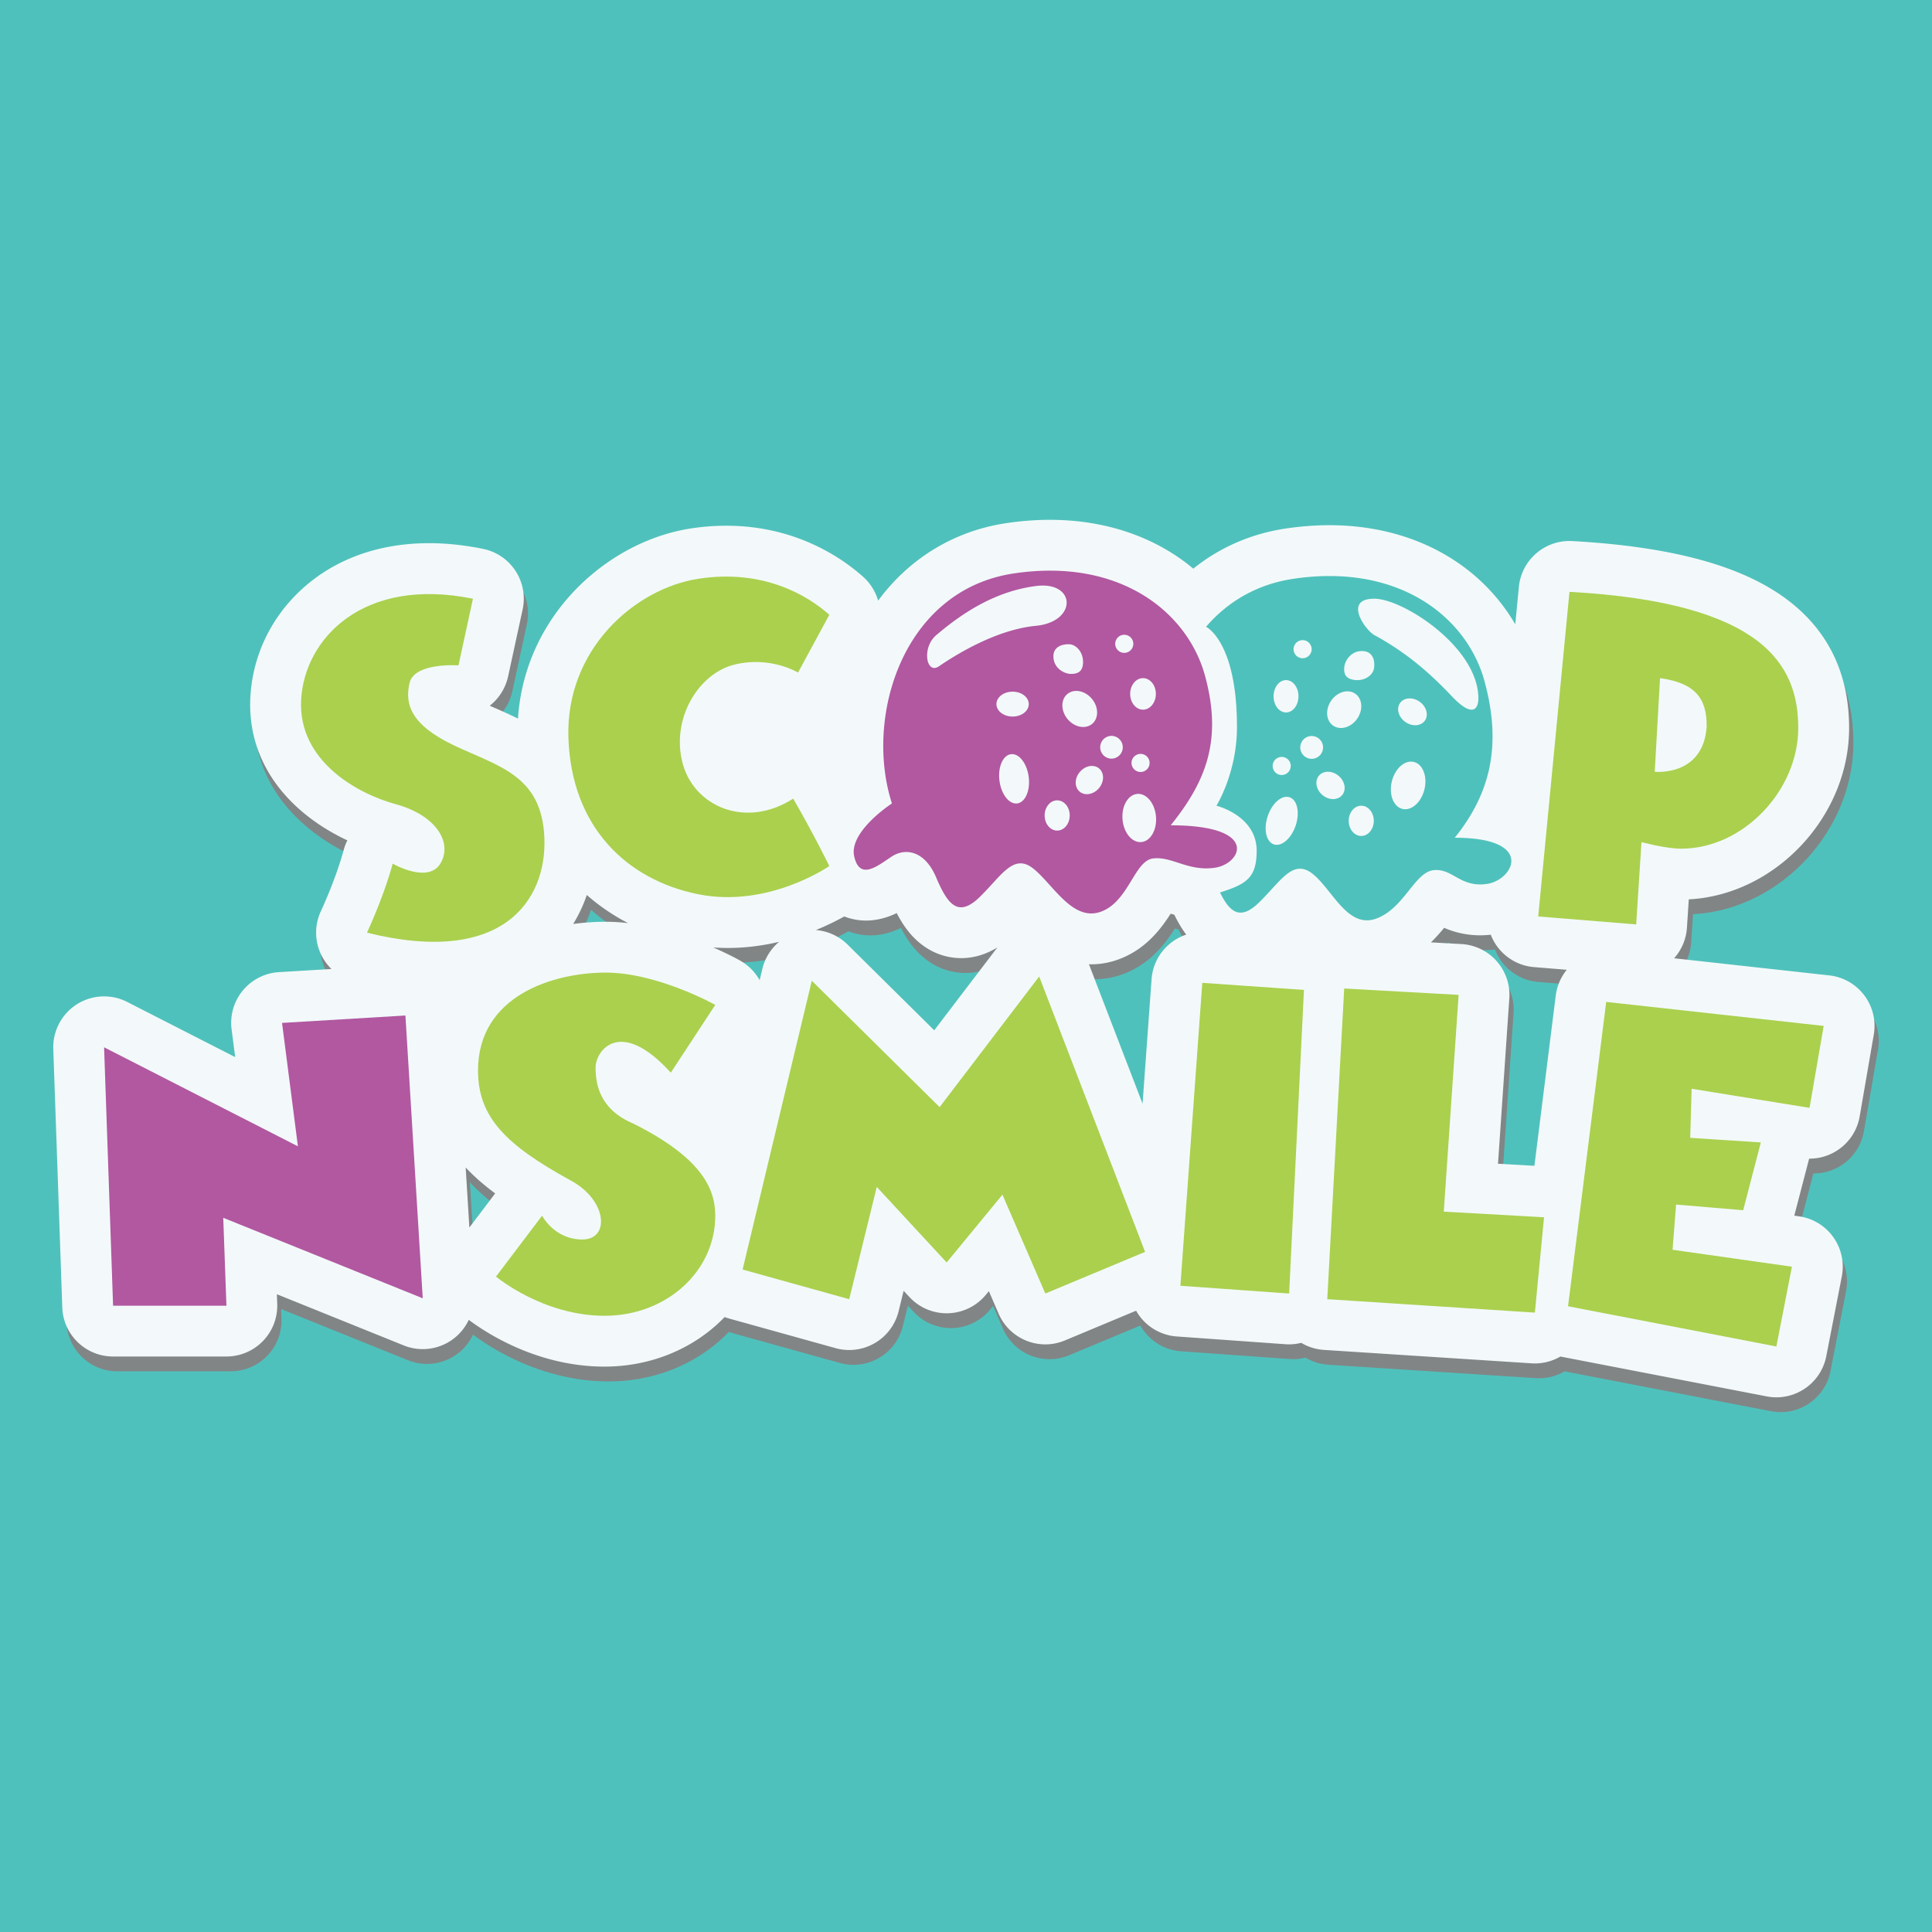
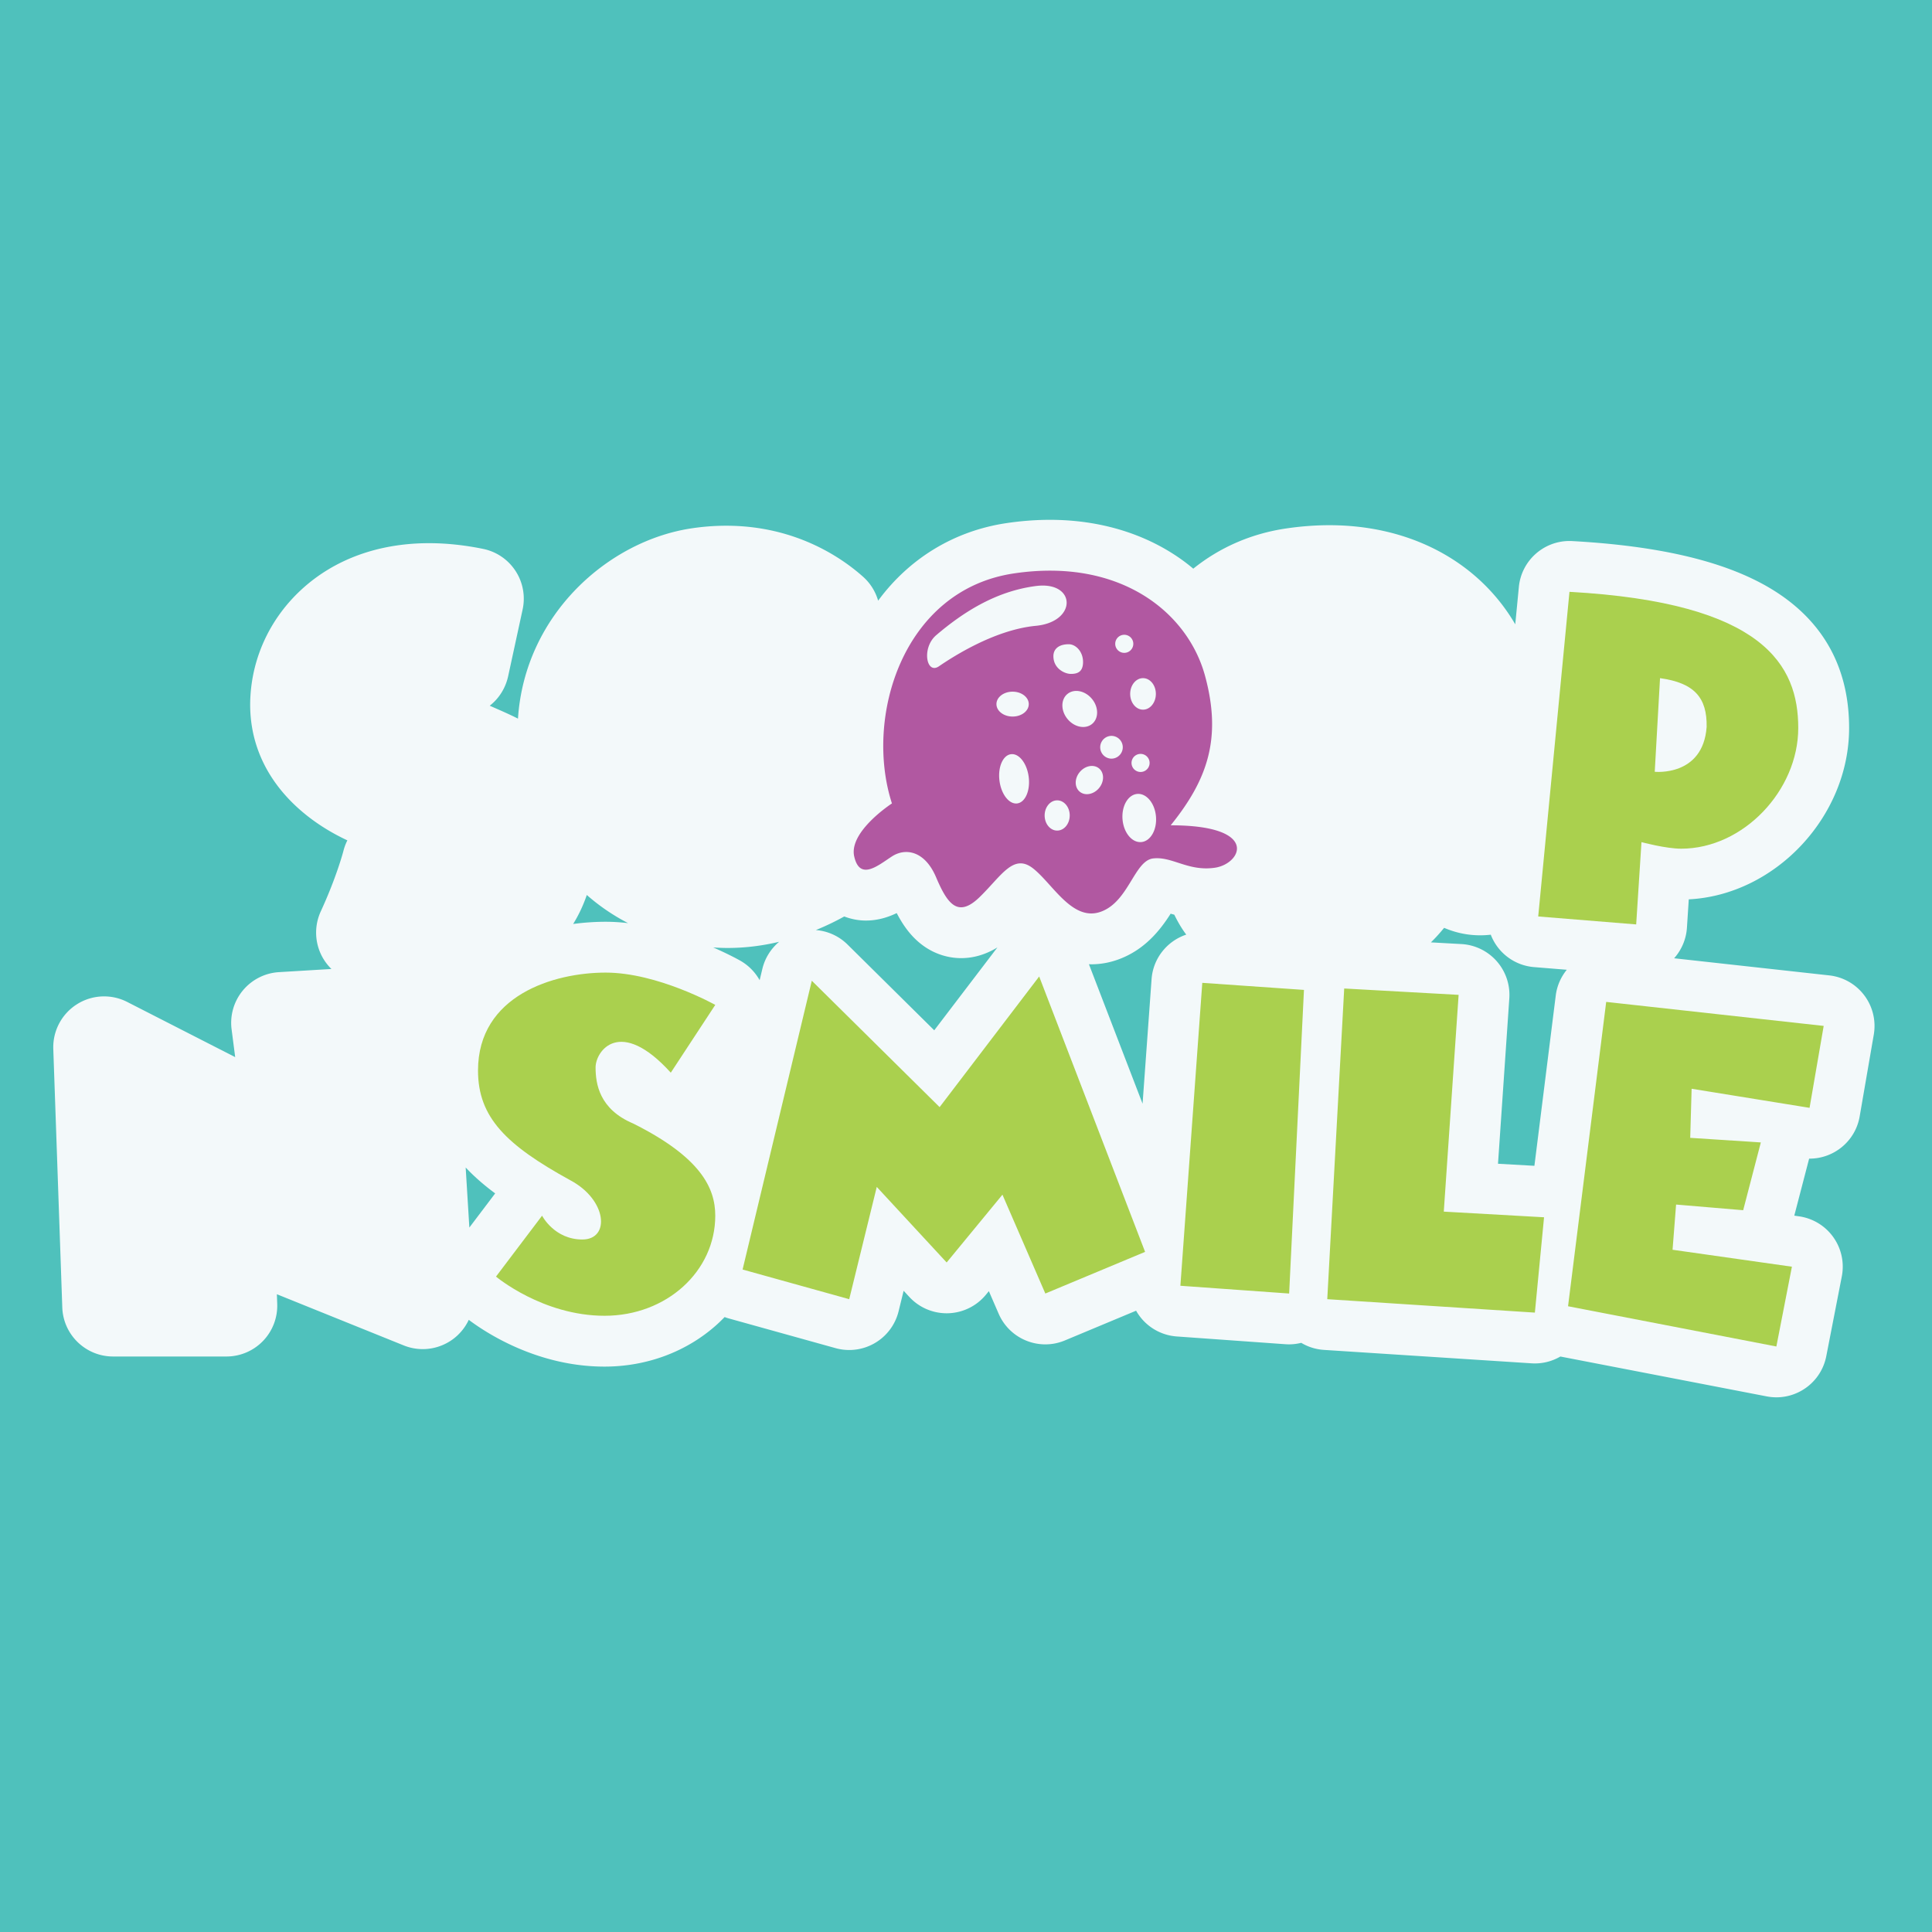
<svg xmlns="http://www.w3.org/2000/svg" id="Layer_1" x="0" y="0" version="1.1" viewBox="0 0 960 960" xml:space="preserve">
  <style>.st0{fill:#4fc1bc}.st3{fill:#aad04e}.st4{fill:#b158a1}</style>
  <g id="Layer_1_2_">
    <g id="Layer_1_00000145023644037180481280000015214787922323122354_">
      <path id="XMLID_00000150784107484973470690000005260655635678943616_" d="M0 0h960v960H0z" class="st0" />
    </g>
  </g>
-   <path fill="#818586" d="M928.47 501.95a25.236 25.236 0 00-17.41-9.92l-77.09-8.51c3.74-4.19 6-9.53 6.37-15.2l.91-14.08c42.86-2.16 79.67-41.02 79.67-85.14 0-26.86-10.28-48.26-30.55-63.61-22.38-16.95-57.38-26.52-107-29.27-.47-.03-.95-.04-1.42-.04-12.92 0-23.87 9.83-25.13 22.84l-1.79 18.56c-6.42-11.03-15.16-20.83-25.71-28.61-18.31-13.51-41.35-20.64-66.63-20.64-7.03 0-14.31.55-21.64 1.64-17.23 2.56-32.86 9.39-46.01 19.96a94.716 94.716 0 00-4.58-3.63c-18.31-13.51-41.35-20.64-66.63-20.64-7.03 0-14.31.55-21.64 1.64-25.84 3.85-48.19 17.42-63.74 38.53a25.268 25.268 0 00-7.42-11.83c-10.63-9.49-33.6-25.41-68.09-25.41-5.69 0-11.51.44-17.32 1.32-41.25 6.23-82.73 42.75-86.13 94.53-4.18-2.1-8.34-3.92-12.3-5.65-.58-.25-1.16-.51-1.74-.76 4.53-3.54 7.86-8.66 9.17-14.72l7.18-33.11c1.43-6.6.16-13.5-3.53-19.15a25.25 25.25 0 00-16.1-10.95c-9.2-1.88-18.23-2.84-26.84-2.84-25.27 0-47.29 8.06-63.7 23.3-15.12 14.06-24.04 32.95-25.11 53.22-1.12 21.25 7.24 40.46 24.18 55.54 7.9 7.03 16.41 12.06 24.02 15.61-.86 1.69-1.53 3.5-2 5.38-.18.69-3.47 13.07-11.22 29.91a25.276 25.276 0 00.18 21.5c1.29 2.69 3.04 5.08 5.12 7.12l-26.07 1.57c-6.99.42-13.48 3.72-17.95 9.11a25.235 25.235 0 00-5.59 19.33l1.78 13.79-53.64-27.41a25.235 25.235 0 00-11.49-2.77c-4.73 0-9.44 1.32-13.56 3.95a25.28 25.28 0 00-11.69 22.19l4.47 128.42c.47 13.6 11.64 24.38 25.25 24.38h56.31c6.86 0 13.42-2.79 18.18-7.72 4.76-4.94 7.31-11.6 7.06-18.45l-.17-4.77 63.02 25.43c3.05 1.23 6.26 1.84 9.45 1.84 5.22 0 10.4-1.62 14.77-4.76 3.55-2.56 6.31-5.95 8.11-9.79 8.46 6.37 34.01 23.24 67.46 23.24 21.15 0 41.05-7.48 56.02-21.06 1.27-1.15 2.47-2.35 3.65-3.56.7.27 1.42.51 2.16.71l52.98 14.74c2.22.62 4.5.92 6.77.92a25.27 25.27 0 0024.54-19.25l2.5-10.18 2.84 3.07a25.245 25.245 0 0018.54 8.11c.24 0 .49 0 .73-.01 7.29-.21 14.14-3.57 18.77-9.2l1.47-1.79 4.87 11.23c4.13 9.51 13.42 15.22 23.19 15.22 3.25 0 6.54-.63 9.73-1.96l35.37-14.77c.82 1.46 1.8 2.85 2.91 4.14a25.264 25.264 0 0017.3 8.66l54.03 3.86c.6.04 1.2.06 1.8.06 2.04 0 4.06-.27 6.02-.75 3.33 1.99 7.16 3.24 11.3 3.51l103.16 6.67c.55.04 1.1.05 1.65.05 4.58 0 8.9-1.25 12.65-3.43l102.54 19.81c1.62.31 3.23.46 4.82.46 11.85 0 22.42-8.38 24.77-20.44l7.72-39.65c1.32-6.8-.2-13.84-4.22-19.48a25.258 25.258 0 00-17.03-10.36l-2.37-.34 7.38-28.33h.24c12.08 0 22.75-8.69 24.87-20.97l7.02-40.7c1.17-6.84-.53-13.89-4.72-19.46zM235.32 617.33l-1.83-29.84c4.43 4.73 9.4 8.98 14.66 12.87l-12.83 16.97zm67.71-151.94c-4.16 0-9.74.24-16.12 1.1 2.78-4.49 5.04-9.31 6.78-14.41 6.18 5.44 13.05 10.12 20.51 13.99-3.69-.43-7.43-.68-11.17-.68zm77.89 23.41l-1.35 5.62a25.346 25.346 0 00-9.73-9.76c-1.26-.71-6.15-3.37-13.34-6.51 2.39.17 4.78.26 7.19.26 9.19 0 17.8-1.22 25.56-3.06-4.08 3.42-7.05 8.1-8.33 13.45zm85.4 30.52l-43.07-42.6a25.209 25.209 0 00-15.76-7.21c5.76-2.34 10.54-4.76 14.11-6.75 3.64 1.4 7.35 2.03 10.74 2.03 5.87 0 10.99-1.62 15.33-3.71 1.46 2.8 3.15 5.62 5.13 8.23 9.35 12.31 20.85 14.15 26.87 14.15 6.23 0 12.26-1.79 18.03-5.32l-31.38 41.18zm108-25.4l-4.47 61.88-26.66-69.32c.39.01.78.04 1.18.04 4.32 0 8.63-.73 12.81-2.18 13.83-4.79 21.66-15.19 26.62-22.97.58.17 1.19.34 1.82.51.01.02.02.03.02.05 1.89 3.86 3.82 7.07 5.91 9.84-9.4 3.15-16.47 11.66-17.23 22.15zm200.83 8.15l-10.6 84.58-18.09-1.02 5.62-82.21c.46-6.74-1.8-13.38-6.27-18.45a25.299 25.299 0 00-17.53-8.5l-15.16-.84c2.53-2.46 4.7-4.94 6.57-7.22 4.56 1.94 10.55 3.71 17.91 3.71 1.73 0 3.5-.1 5.27-.3a25.226 25.226 0 0021.53 16.1l16.24 1.32c-2.9 3.57-4.88 7.95-5.49 12.83z" />
  <path fill="#f3f9fa" d="M926.36 494.59a25.236 25.236 0 00-17.41-9.92l-77.09-8.51c3.74-4.19 6-9.53 6.37-15.2l.91-14.08c42.86-2.16 79.67-41.02 79.67-85.14 0-26.86-10.28-48.26-30.55-63.61-22.38-16.95-57.38-26.52-107-29.27-.47-.03-.95-.04-1.42-.04-12.92 0-23.87 9.83-25.13 22.84l-1.79 18.56c-6.42-11.03-15.16-20.83-25.71-28.61-18.31-13.51-41.35-20.64-66.63-20.64-7.03 0-14.31.55-21.64 1.64-17.23 2.56-32.86 9.39-46.01 19.96a94.716 94.716 0 00-4.58-3.63c-18.31-13.51-41.35-20.64-66.63-20.64-7.03 0-14.31.55-21.64 1.64-25.84 3.85-48.19 17.42-63.74 38.53a25.268 25.268 0 00-7.42-11.83c-10.63-9.49-33.6-25.41-68.09-25.41-5.69 0-11.51.44-17.32 1.32-41.25 6.23-82.73 42.75-86.13 94.53-4.18-2.1-8.34-3.92-12.3-5.65-.58-.25-1.16-.51-1.74-.76 4.53-3.54 7.86-8.66 9.17-14.72l7.18-33.11c1.43-6.6.16-13.5-3.53-19.15a25.25 25.25 0 00-16.1-10.95c-9.2-1.88-18.23-2.84-26.84-2.84-25.27 0-47.29 8.06-63.7 23.3-15.12 14.06-24.04 32.95-25.11 53.22-1.12 21.25 7.24 40.46 24.18 55.54 7.9 7.03 16.41 12.06 24.02 15.61-.86 1.69-1.53 3.5-2 5.38-.18.69-3.47 13.07-11.22 29.91a25.276 25.276 0 00.18 21.5c1.29 2.69 3.04 5.08 5.12 7.12l-26.07 1.57c-6.99.42-13.48 3.72-17.95 9.11a25.235 25.235 0 00-5.59 19.33l1.78 13.79-53.64-27.41a25.235 25.235 0 00-11.49-2.77c-4.73 0-9.44 1.32-13.56 3.95a25.28 25.28 0 00-11.69 22.19l4.47 128.42c.47 13.6 11.64 24.38 25.25 24.38h56.31c6.86 0 13.42-2.79 18.18-7.72 4.76-4.94 7.31-11.6 7.06-18.45l-.17-4.77 63.02 25.43c3.05 1.23 6.26 1.84 9.45 1.84 5.22 0 10.4-1.62 14.77-4.76 3.55-2.56 6.31-5.95 8.11-9.79 8.46 6.37 34.01 23.24 67.46 23.24 21.15 0 41.05-7.48 56.02-21.06 1.27-1.15 2.47-2.35 3.65-3.56.7.27 1.42.51 2.16.71l52.98 14.74c2.22.62 4.5.92 6.77.92a25.27 25.27 0 0024.54-19.25l2.5-10.18 2.84 3.07a25.245 25.245 0 0018.54 8.11c.24 0 .49 0 .73-.01 7.29-.21 14.14-3.57 18.77-9.2l1.47-1.79 4.87 11.23c4.13 9.51 13.42 15.22 23.19 15.22 3.25 0 6.54-.63 9.73-1.96l35.37-14.77c.82 1.46 1.8 2.85 2.91 4.14a25.264 25.264 0 0017.3 8.66l54.03 3.86c.6.04 1.2.06 1.8.06 2.04 0 4.06-.27 6.02-.75 3.33 1.99 7.16 3.24 11.3 3.51l103.16 6.67c.55.04 1.1.05 1.65.05 4.58 0 8.9-1.25 12.65-3.43l102.54 19.81c1.62.31 3.23.46 4.82.46 11.85 0 22.42-8.38 24.77-20.44l7.72-39.65c1.32-6.8-.2-13.84-4.22-19.48a25.258 25.258 0 00-17.03-10.36l-2.37-.34 7.38-28.33h.24c12.08 0 22.75-8.69 24.87-20.97l7.02-40.7c1.17-6.85-.53-13.9-4.72-19.46zM233.22 609.96l-1.83-29.84c4.43 4.73 9.4 8.98 14.66 12.87l-12.83 16.97zm67.7-151.94c-4.16 0-9.74.24-16.12 1.1 2.78-4.49 5.04-9.31 6.78-14.41 6.18 5.44 13.05 10.12 20.51 13.99-3.69-.43-7.43-.68-11.17-.68zm77.89 23.41l-1.35 5.62a25.346 25.346 0 00-9.73-9.76c-1.26-.71-6.15-3.37-13.34-6.51 2.39.17 4.78.26 7.19.26 9.19 0 17.8-1.22 25.56-3.06-4.07 3.42-7.05 8.1-8.33 13.45zm85.41 30.52l-43.07-42.6a25.209 25.209 0 00-15.76-7.21c5.76-2.34 10.54-4.76 14.11-6.75 3.64 1.4 7.35 2.03 10.74 2.03 5.87 0 10.99-1.62 15.33-3.71 1.46 2.8 3.15 5.62 5.13 8.23 9.35 12.31 20.85 14.15 26.87 14.15 6.23 0 12.26-1.79 18.03-5.32l-31.38 41.18zm107.99-25.4l-4.47 61.88-26.66-69.32c.39.01.78.04 1.18.04 4.32 0 8.63-.73 12.81-2.18 13.83-4.79 21.66-15.19 26.62-22.97.58.17 1.19.34 1.82.51.01.02.02.03.02.05 1.89 3.86 3.82 7.07 5.91 9.84-9.4 3.15-16.47 11.66-17.23 22.15zm200.83 8.15l-10.6 84.58-18.09-1.02 5.62-82.21c.46-6.74-1.8-13.38-6.27-18.45a25.299 25.299 0 00-17.53-8.5l-15.16-.84c2.53-2.46 4.7-4.94 6.57-7.22 4.56 1.94 10.55 3.71 17.91 3.71 1.73 0 3.5-.1 5.27-.3a25.226 25.226 0 0021.53 16.1l16.24 1.32c-2.9 3.57-4.88 7.95-5.49 12.83z" />
-   <path d="M235 297.51l-7.18 33.11s-21.94-1.6-24.33 8.77c-2.39 10.37.4 20.74 22.34 31.11 21.94 10.37 43.48 14.76 44.67 45.87s-20.74 63.82-88.15 47.07c9.17-19.94 12.76-34.3 12.76-34.3s17.95 10.37 23.93-.4-3.19-23.93-22.34-29.12-48.66-21.54-47.07-51.85c1.6-30.32 30.72-61.43 85.37-50.26zm177.09 7.98l-15.56 28.72s-13.56-8.38-31.51-3.99c-17.95 4.39-31.51 26.72-25.93 48.66 5.58 21.94 31.51 33.11 55.04 17.95 9.97 17.15 17.95 33.5 17.95 33.5s-30.31 21.14-65.41 13.96-62.62-33.11-64.22-77.38c-1.6-44.27 33.11-74.59 64.82-79.37 31.72-4.79 53.65 7.98 64.82 17.95z" class="st3" />
  <path d="M581.71 410.09c18.13-22.46 25.6-43.08 17.03-74.4-8.57-31.32-42-58.64-94.94-50.76-55.38 8.24-74.39 71.68-60.6 114.29 0 0-21.54 13.96-18.75 26.33 2.79 12.36 11.97 4.39 18.75 0 6.78-4.39 16.35-2.79 21.94 10.37 5.58 13.16 10.78 20.39 21.61 9.86s16.77-21.89 26.51-14.32c9.74 7.58 19.48 26.51 33.55 21.64 14.07-4.87 16.77-25.5 26.24-26.55 9.47-1.05 17.32 6.53 30.57 4.63 13.26-1.88 22.73-21.09-21.91-21.09zm-13.75-73.12c3.52 0 6.38 3.51 6.38 7.83s-2.86 7.83-6.38 7.83-6.38-3.51-6.38-7.83 2.85-7.83 6.38-7.83zm3.27 42.13a4.49 4.49 0 11-4.49-4.49c2.48 0 4.49 2 4.49 4.49zm-12.59-63.68a4.49 4.49 0 110 8.98 4.49 4.49 0 010-8.98zm-16.06 31.85c3.39 4.1 3.43 9.67.08 12.44-3.35 2.76-8.81 1.68-12.2-2.42-3.39-4.1-3.43-9.67-.08-12.44 3.35-2.77 8.81-1.68 12.2 2.42zm-4.42-18.33c0 5.13-3.03 5.92-6.05 5.92-3.03 0-8.68-2.63-8.68-8.82 0-3.42 2.5-5.92 7.63-5.92 3.54.01 7.1 3.69 7.1 8.82zm-32.73 70.28c-4.01.5-7.95-4.57-8.8-11.32-.85-6.76 1.72-12.64 5.73-13.14 4.01-.5 7.95 4.57 8.8 11.32.85 6.75-1.72 12.64-5.73 13.14zm-10.3-49.35c0-3.42 3.59-6.18 8.03-6.18 4.43 0 8.03 2.77 8.03 6.18 0 3.42-3.59 6.18-8.03 6.18-4.44 0-8.03-2.77-8.03-6.18zm19.55-38.9c-20.77 1.98-41.86 15.82-48.13 20.11-6.26 4.29-8.71-9.21-1.32-15.49 13.19-11.21 29.34-21.76 49.45-24.39s20.77 17.79 0 19.77zm10.63 101.74c-3.44 0-6.23-3.36-6.23-7.51s2.79-7.51 6.23-7.51c3.44 0 6.23 3.36 6.23 7.51-.01 4.15-2.79 7.51-6.23 7.51zm20.78-21.1c-2.66 3.18-6.96 3.97-9.6 1.76-2.64-2.21-2.62-6.58.05-9.76s6.96-3.97 9.6-1.76c2.63 2.21 2.61 6.57-.05 9.76zm6.15-14.64a5.661 5.661 0 010-11.32c3.12 0 5.66 2.53 5.66 5.66-.01 3.13-2.54 5.66-5.66 5.66zm14.83 41.45c-4.59.38-8.75-4.67-9.29-11.28-.54-6.61 2.74-12.27 7.33-12.64 4.59-.38 8.75 4.67 9.29 11.28s-2.74 12.27-7.33 12.64z" class="st4" />
-   <path d="M722.85 416.27c18.13-22.46 23.33-46.59 14.76-77.91-8.57-31.32-42-58.64-94.94-50.76-18.46 2.75-32.88 11.64-43.39 23.84.13.06 15.36 7.42 15.36 49.8 0 22.93-10.21 39.12-10.21 39.12s20 4.86 20 22.4c0 13.36-5.1 16.6-18.22 20.69 4.85 9.89 10.01 14.13 19.4 4.99 10.82-10.53 16.77-21.89 26.51-14.32 9.74 7.58 17.35 27.3 31.42 22.43 14.07-4.87 19.3-23.11 28.77-24.16 9.47-1.05 13.23 8.74 26.49 6.84 13.27-1.87 24.4-22.96-15.95-22.96zm-61.39-68.11c3.03-4.38 8.38-5.93 11.95-3.46 3.57 2.47 4.01 8.02.98 12.4-3.03 4.38-8.38 5.93-11.95 3.46-3.57-2.47-4.01-8.02-.98-12.4zm-14.2-30.07a4.49 4.49 0 110 8.98 4.49 4.49 0 010-8.98zm-3.44 92.09c-2.16 6.46-7.01 10.66-10.85 9.38-3.83-1.28-5.2-7.55-3.04-14.01 2.15-6.46 7.01-10.66 10.85-9.38 3.83 1.28 5.19 7.55 3.04 14.01zm-11.44-29.58a4.49 4.49 0 118.98 0 4.49 4.49 0 01-8.98 0zm6.64-26.59c-3.42 0-6.18-3.59-6.18-8.03s2.77-8.03 6.18-8.03c3.42 0 6.18 3.59 6.18 8.03s-2.76 8.03-6.18 8.03zm12.74 23.04a5.661 5.661 0 115.66-5.66c-.01 3.13-2.54 5.66-5.66 5.66zm15.13 18.05c-2.21 2.64-6.58 2.62-9.76-.05s-3.97-6.96-1.76-9.6c2.21-2.64 6.58-2.62 9.76.05 3.18 2.66 3.97 6.96 1.76 9.6zm9.51 20.28c-3.44 0-6.23-3.36-6.23-7.51s2.79-7.51 6.23-7.51 6.23 3.36 6.23 7.51c-.01 4.15-2.79 7.51-6.23 7.51zm6.37-83.54c-.41 3.53-4.48 6.63-9.58 6.04-5.1-.59-5.53-3.69-5.18-6.7.35-3.01 3.62-8.32 9.76-7.61 3.4.4 5.59 3.18 5 8.27zm25.02 60.4c-1.56 6.44-6.46 10.78-10.93 9.7-4.48-1.09-6.84-7.19-5.27-13.63s6.46-10.78 10.93-9.7c4.47 1.09 6.83 7.19 5.27 13.63zm.2-34.15c-1.98 2.77-6.33 3.04-9.73.62-3.39-2.43-4.54-6.64-2.57-9.4s6.33-3.04 9.73-.62c3.4 2.42 4.55 6.63 2.57 9.4zm-25.37-42.67c-4.69-3.01-15-17.92.24-17.92 14.36 0 51.73 24.16 51.73 49.54 0 4.5-2.28 10.42-13.16-1.05-10.86-11.48-22.54-21.77-38.81-30.57z" class="st0" />
  <path d="M779.86 294.08l-15.53 161.31 48.68 3.95 2.63-40.89s12.11 3.26 19.74 3.26c30.79 0 58.16-28.9 58.16-59.97s-16.88-62.3-113.68-67.66zm68.16 67.16c-1.84 24.79-25.79 22.25-25.79 22.25l2.63-46.52c17.11 2.37 23.42 9.74 23.16 24.27z" class="st3" />
-   <path d="M148.03 569.6l-96.31-49.21 4.47 128.42h56.32l-1.58-43.69 99.13 40-8.61-140.52-61.31 3.68z" class="st4" />
  <path d="M269.35 604.07l-22.89 30.26s23.16 19.47 53.95 19.47 55-22.1 55-49.74c0-13.68-7.11-28.95-40.79-45.79-16.84-7.11-18.68-19.74-18.68-27.89 0-8.16 12.11-25.26 37.37 2.63l22.1-33.68s-28.68-16.05-54.47-16.05-63.42 11.32-63.42 48.68c0 23.42 14.21 37.1 45.79 54.47 18.42 9.74 20 29.47 6.05 29.47s-20.01-11.83-20.01-11.83zm197.54-53.95l-63.51-62.8-34.39 143.5 52.98 14.74 13.69-55.79 34.73 37.55 27.72-33.69 21.31 49.12 49.57-20.7-52.63-136.84zm130.52-61.75l50.52 3.51-7.36 150.87-54.04-3.86zm70.52 2.81l56.85 3.16-7.37 107.71 49.82 2.81-4.56 47.37-103.16-6.67zm130.18 6.66l108.07 11.93-7.02 40.71-58.6-9.48-.7 24.39 35.09 2.28-8.77 33.68-33.34-2.81-1.75 22.46 59.3 8.42-7.72 39.65-103.51-20z" class="st3" />
</svg>